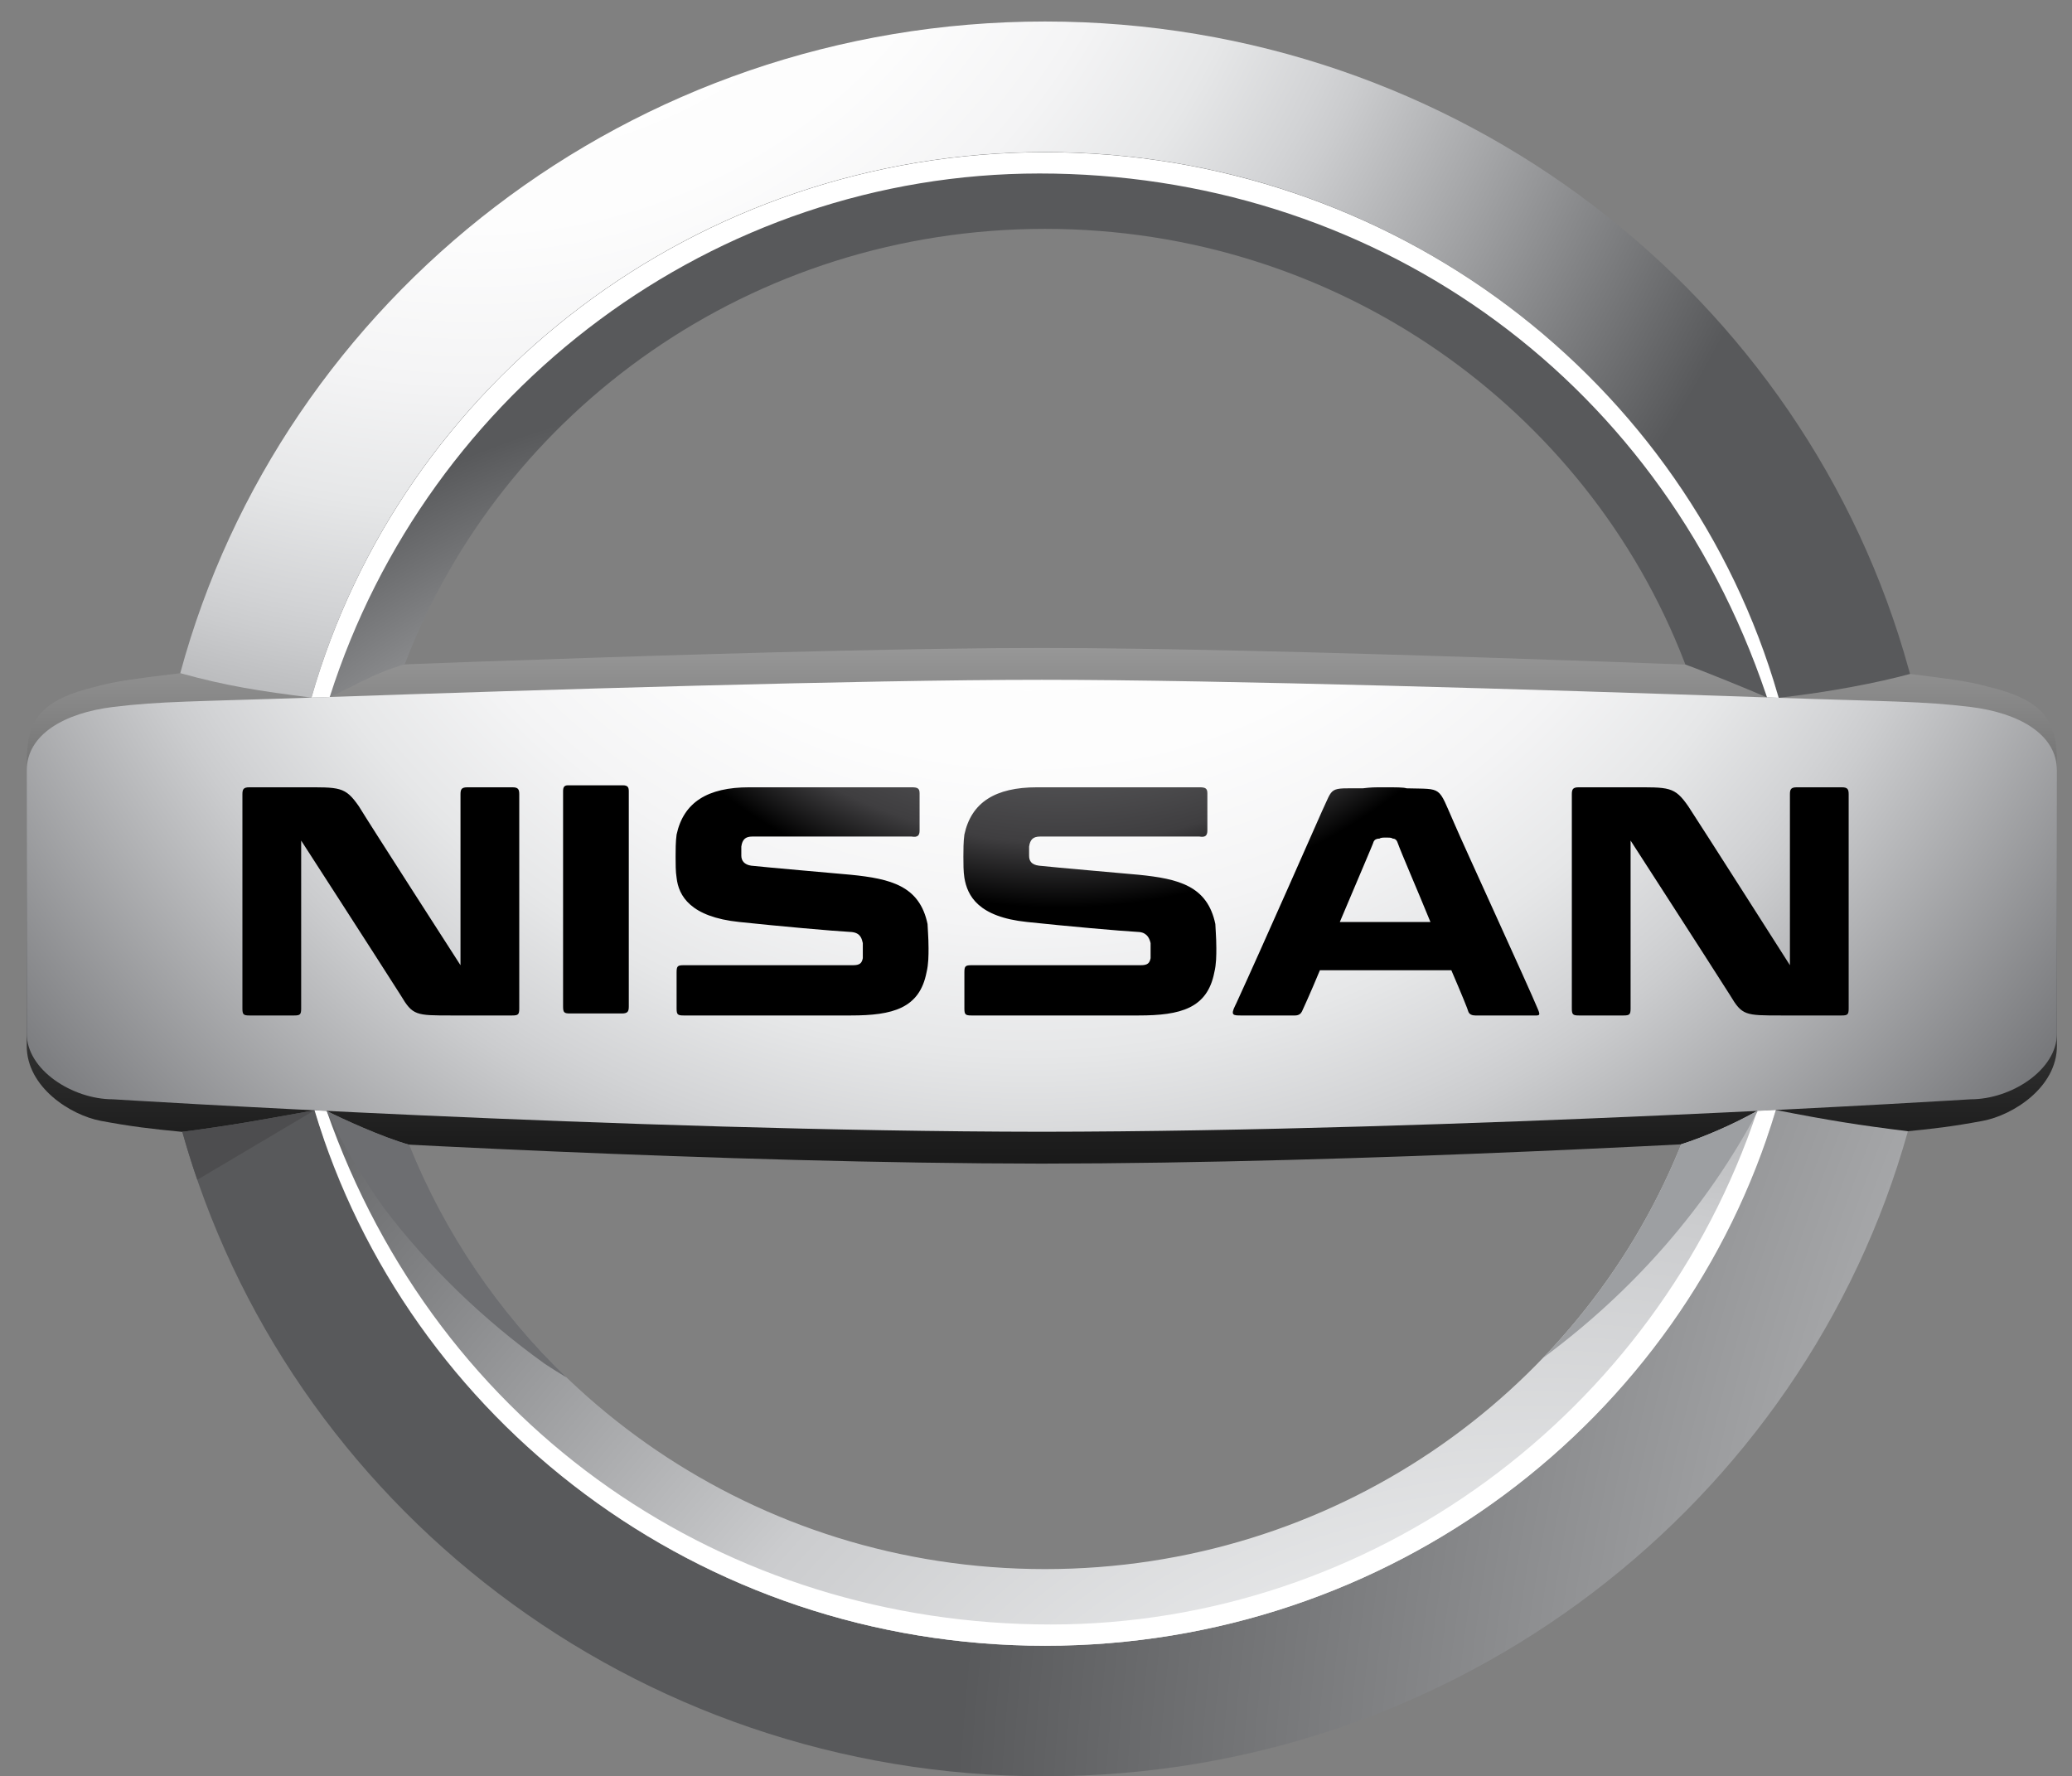
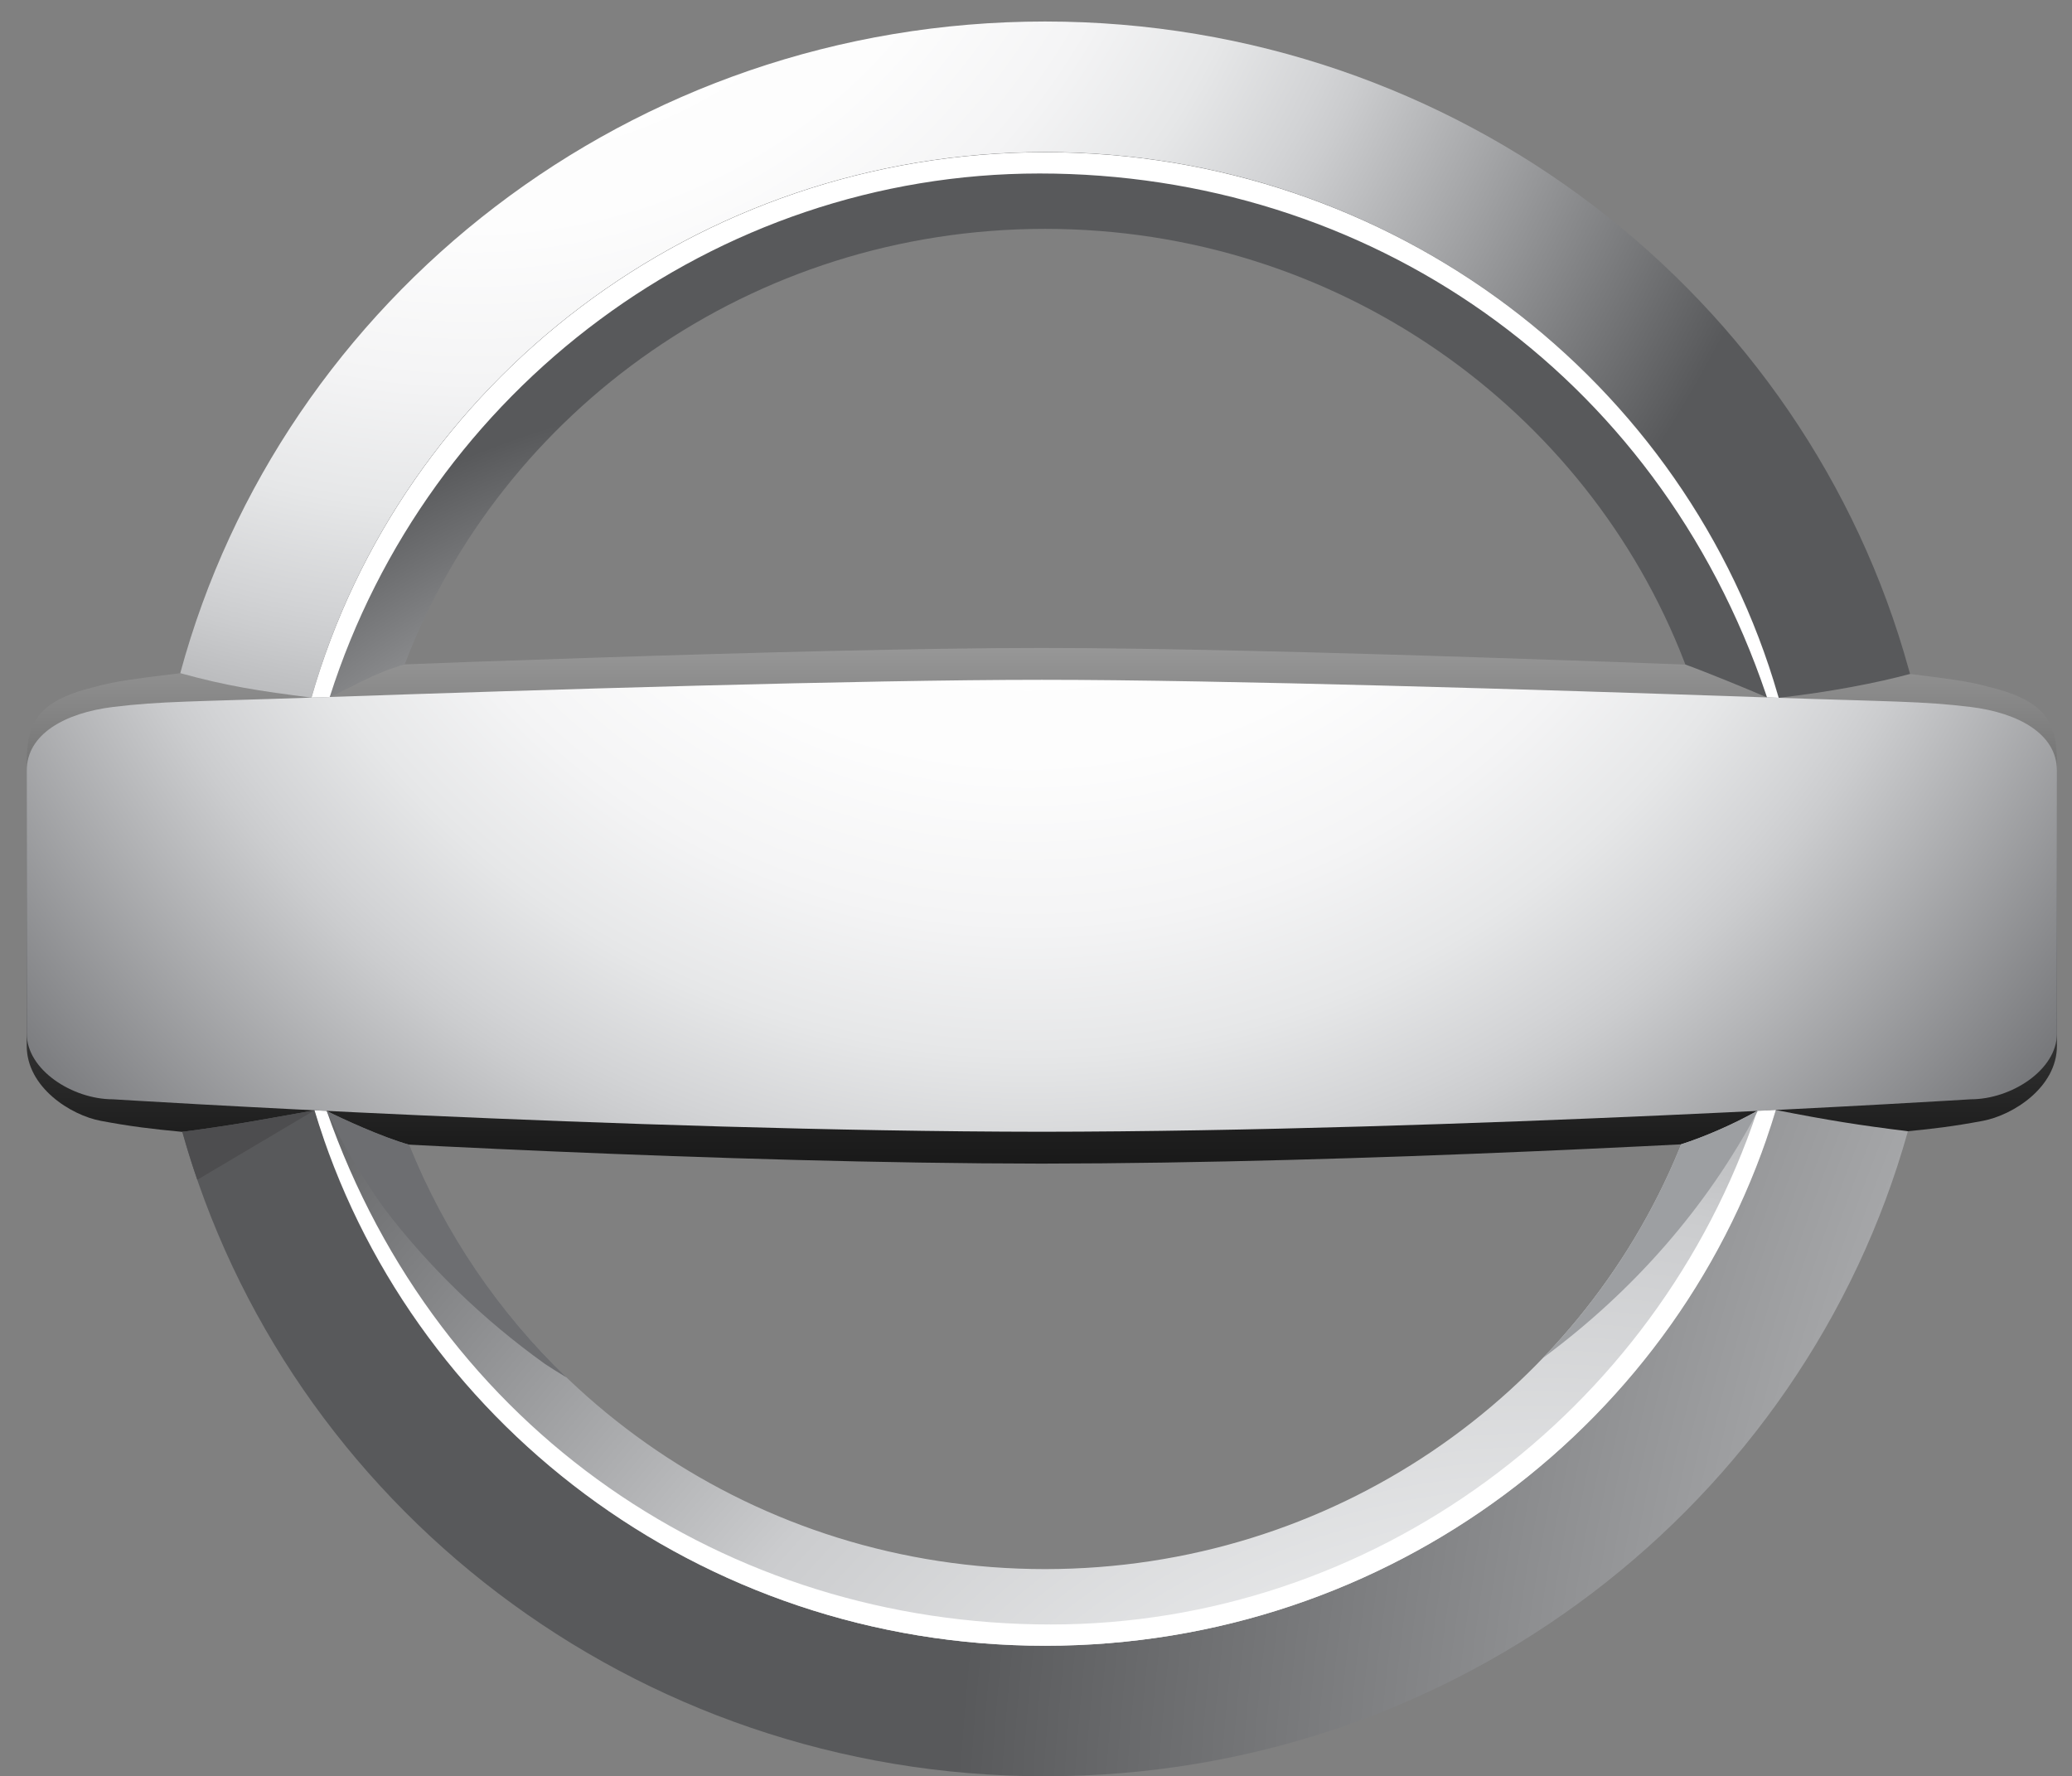
<svg xmlns="http://www.w3.org/2000/svg" version="1.1" x="0px" y="0px" width="800px" height="685.871px" viewBox="0 0 800 685.871" enable-background="new 0 0 800 685.871" xml:space="preserve">
  <rect x="0" y="0" width="800" height="685.871" fill="#808080" stroke="none" />
  <g>
    <linearGradient id="SVGID_1_" gradientUnits="userSpaceOnUse" x1="402.25" y1="18.294" x2="402.25" y2="569.822">
      <stop offset="0.194" style="stop-color:#FFFFFF" />
      <stop offset="0.208" style="stop-color:#F8F8F8" />
      <stop offset="0.366" style="stop-color:#AEAEAE" />
      <stop offset="0.513" style="stop-color:#707070" />
      <stop offset="0.647" style="stop-color:#404040" />
      <stop offset="0.764" style="stop-color:#1D1D1D" />
      <stop offset="0.86" style="stop-color:#080808" />
      <stop offset="0.922" style="stop-color:#000000" />
    </linearGradient>
    <path fill="url(#SVGID_1_)" d="M767.206,265.052c-7.236-2.044-15.312-3.006-32.303-5.125c-70.32-2.917-244.1-9.732-332.653-9.732   c-88.554,0-262.333,6.815-332.646,9.732c-16.999,2.119-25.074,3.081-32.311,5.125c-22.103,5.261-26.97,13.275-26.97,29.257v109.558   c0,15.98,16.965,26.755,28.665,28.936c11.7,2.181,19.106,3.061,31.413,4.246c62.894,3.926,208.811,12.131,331.85,12.253   c123.038-0.122,268.956-8.327,331.849-12.253c12.308-1.186,19.713-2.065,31.413-4.246c11.699-2.181,28.665-12.955,28.665-28.936   V294.309C794.177,278.328,789.31,270.313,767.206,265.052z" />
    <radialGradient id="SVGID_2_" cx="368.169" cy="344.271" r="79.066" gradientTransform="matrix(6.913 0 0 6.979 -2362.989 -2530.414)" gradientUnits="userSpaceOnUse">
      <stop offset="0.202" style="stop-color:#FFFFFF" />
      <stop offset="0.39" style="stop-color:#FDFDFD" />
      <stop offset="0.499" style="stop-color:#F4F4F5" />
      <stop offset="0.588" style="stop-color:#E6E7E8" />
      <stop offset="0.666" style="stop-color:#D2D3D5" />
      <stop offset="0.689" style="stop-color:#CBCCCE" />
      <stop offset="1" style="stop-color:#58595B" />
    </radialGradient>
    <path fill="url(#SVGID_2_)" d="M120.257,269.359c34.6-121.505,148.288-210.648,283.235-210.648   c134.568,0,248.021,88.66,282.951,209.673c0.114,0.43,0.182,0.647,0.304,1.057c20.07-2.276,38.036-5.786,50.727-9.214   c-0.222-0.777-0.29-0.941-0.485-1.704C697.284,114.373,563.02,8.304,403.492,8.304c-160.061,0-294.678,106.76-333.895,251.623   C87.238,264.807,100.159,266.852,120.257,269.359z" />
    <radialGradient id="SVGID_3_" cx="559.518" cy="470.913" r="164.667" gradientTransform="matrix(6.913 0 0 6.979 -2362.989 -2530.414)" gradientUnits="userSpaceOnUse">
      <stop offset="0.202" style="stop-color:#FFFFFF" />
      <stop offset="0.34" style="stop-color:#EBECED" />
      <stop offset="0.594" style="stop-color:#CBCCCE" />
      <stop offset="1" style="stop-color:#58595B" />
    </radialGradient>
    <path fill="url(#SVGID_3_)" d="M685.62,428.599c-0.345,1.084-0.736,2.27-0.919,2.861   c-36.794,118.104-148.76,204.008-281.209,204.008c-133.489,0-246.171-87.232-282.066-206.747   c-21.941,3.919-29.347,5.411-51.031,8.321c40.175,143.442,174.07,248.829,333.098,248.829   c159.096,0,293.044-105.503,333.145-249.067C717.539,434.432,706.284,432.633,685.62,428.599z" />
    <radialGradient id="SVGID_4_" cx="387.162" cy="434.575" r="50.552" gradientTransform="matrix(6.913 0 0 6.979 -2362.989 -2530.414)" gradientUnits="userSpaceOnUse">
      <stop offset="0.202" style="stop-color:#FFFFFF" />
      <stop offset="0.34" style="stop-color:#EBECED" />
      <stop offset="0.594" style="stop-color:#CBCCCE" />
      <stop offset="1" style="stop-color:#58595B" />
    </radialGradient>
    <path fill="url(#SVGID_4_)" d="M127.319,269.093c8.331-3.469,16.385-9.009,28.948-12.574   C193.716,158.302,290.263,88.37,403.485,88.37c112.878,0,209.182,69.51,246.867,167.25c0.134,0.327,0.27,0.736,0.378,0.981   c6.474,2.269,25.579,10.086,31.514,12.703c0.844,0.021,2.64,0.082,4.503,0.137c-0.115-0.375-0.203-0.695-0.317-1.057   C651.486,147.412,538.041,58.776,403.485,58.776c-134.913,0-248.602,89.113-283.214,210.583   C122.276,269.359,126.083,269.182,127.319,269.093z" />
    <path fill="#FFFFFF" d="M401.345,66.988c126.258,0,238.171,75.994,280.554,201.253c0.102,0.293,0.209,0.654,0.345,1.063   c0.661,0,3.064,0.088,4.503,0.137c-0.122-0.457-0.224-0.716-0.317-1.057C651.486,147.412,538.041,58.776,403.485,58.776   c-134.913,0-248.602,89.113-283.214,210.583c2.701-0.041,3.997-0.041,7.048-0.266C165.22,150.178,276.025,66.988,401.345,66.988z" />
    <radialGradient id="SVGID_5_" cx="427.957" cy="486.267" r="95.921" gradientTransform="matrix(6.913 0 0 6.979 -2362.989 -2530.414)" gradientUnits="userSpaceOnUse">
      <stop offset="0.202" style="stop-color:#FFFFFF" />
      <stop offset="0.34" style="stop-color:#EBECED" />
      <stop offset="0.594" style="stop-color:#CBCCCE" />
      <stop offset="1" style="stop-color:#58595B" />
    </radialGradient>
    <path fill="url(#SVGID_5_)" d="M678.457,428.953c-9.061,5.111-20.354,10.031-29.381,12.907c-0.122,0.293-0.636,1.595-0.749,1.888   C609.285,538.79,514.378,605.87,403.485,605.87c-111.575,0-206.974-67.904-245.564-163.874   c-10.383-2.917-25.91-10.059-31.784-13.043c-2.194-0.109-3.382-0.164-4.732-0.232c35.896,119.508,148.591,206.747,282.08,206.747   c132.881,0,245.151-86.442,281.581-205.104c0.066-0.225,0.479-1.533,0.554-1.765C683.533,428.694,680.32,428.953,678.457,428.953z" />
    <radialGradient id="SVGID_6_" cx="399.24" cy="373.79" r="76.225" gradientTransform="matrix(6.913 0 0 6.979 -2362.989 -2530.414)" gradientUnits="userSpaceOnUse">
      <stop offset="0.202" style="stop-color:#FFFFFF" />
      <stop offset="0.405" style="stop-color:#FDFDFD" />
      <stop offset="0.523" style="stop-color:#F4F4F5" />
      <stop offset="0.619" style="stop-color:#E6E7E8" />
      <stop offset="0.703" style="stop-color:#D2D3D5" />
      <stop offset="0.728" style="stop-color:#CBCCCE" />
      <stop offset="1" style="stop-color:#6D6E71" />
    </radialGradient>
    <path fill="url(#SVGID_6_)" d="M760.921,272.984c-18.627-2.29-31.326-2.044-76.698-3.625c-2.06-0.069-4.152-0.137-6.279-0.211   c-82.269-2.842-205.84-6.652-275.693-6.652c-69.853,0-193.425,3.81-275.701,6.652c-2.12,0.074-4.212,0.142-6.271,0.211   c-45.374,1.581-58.073,1.335-76.699,3.625c-18.62,2.304-33.255,10.536-33.255,24.541v101.584c0,14.005,17.626,25.359,33.255,25.359   c0,0,198.88,12.39,358.671,12.532c159.791-0.143,358.671-12.532,358.671-12.532c15.628,0,33.256-11.354,33.256-25.359V297.525   C794.177,283.521,779.54,275.288,760.921,272.984z" />
    <radialGradient id="SVGID_7_" cx="401.006" cy="381.423" r="51.342" gradientTransform="matrix(6.913 0 0 6.979 -2362.989 -2530.414)" gradientUnits="userSpaceOnUse">
      <stop offset="0.111" style="stop-color:#6D6E71" />
      <stop offset="0.248" style="stop-color:#6B6C6E" />
      <stop offset="0.355" style="stop-color:#636466" />
      <stop offset="0.451" style="stop-color:#555557" />
      <stop offset="0.541" style="stop-color:#3F3E40" />
      <stop offset="0.611" style="stop-color:#000000" />
    </radialGradient>
-     <path fill-rule="evenodd" clip-rule="evenodd" fill="url(#SVGID_7_)" d="M561.514,317.971c-6.534-14.748-4.226-13.201-18.45-13.582   c-1.154-0.396-4.232-0.396-8.459-0.396c-4.233,0-5.002,0-8.459,0.396c-13.455,0-11.152-0.777-15.764,8.927   c0,0-23.075,52.394-33.067,74.127l-0.385,0.777c-1.923,3.878-0.769,3.878,2.31,3.878h20.767c1.532,0,2.302-0.771,2.68-1.547   c0,0,3.079-6.604,6.927-15.913h50.748c3.848,8.928,6.535,15.525,6.535,15.913c0.391,1.165,1.539,1.547,2.693,1.547h21.535   c3.072,0,3.842,0.395,2.694-2.325C589.964,380.457,564.979,326.114,561.514,317.971L561.514,317.971z M517.302,356.005   c6.535-15.524,13.069-30.66,13.069-31.049c0.386-0.777,1.155-1.165,2.31-1.165c0.385-0.388,1.539-0.388,2.688-0.388   c0.775,0,1.924,0,2.309,0.388c0.77,0,1.539,0.388,1.924,1.554c1.539,4.266,7.304,17.466,12.692,30.66H517.302L517.302,356.005z    M240.467,303.223c1.924,0,2.309,0.77,2.309,2.323v83.062c0,1.942-0.385,2.719-2.687,2.719h-19.998   c-2.301,0-2.686-0.389-2.686-2.719v-83.062c0-1.553,0.385-2.323,1.917-2.323H240.467L240.467,303.223z M197.793,303.993   c2.303,0,2.694,0.777,2.694,2.719v82.672c0,2.331-0.391,2.713-2.694,2.713H174.34c-13.839,0-14.994,0-19.605-7.756   c-9.614-15.143-38.454-59.774-38.454-59.774v64.817c0,2.331-0.385,2.713-2.687,2.713h-17.31c-2.302,0-2.688-0.382-2.688-2.713   v-82.672c0-1.942,0.385-2.719,2.688-2.719c0,0,4.617,0,19.997,0c14.994,0,16.918-0.382,22.306,7.381   c4.227,6.985,39.21,61.321,39.21,61.321v-65.982c0-1.942,0.384-2.719,2.693-2.719H197.793L197.793,303.993z M711.077,303.993   c2.309,0,2.694,0.777,2.694,2.719v82.672c0,2.331-0.386,2.713-2.694,2.713h-23.445c-13.848,0-15.002,0-19.612-7.756   c-9.613-15.143-38.448-59.774-38.448-59.774v64.817c0,2.331-0.391,2.713-2.693,2.713h-17.303c-2.303,0-2.693-0.382-2.693-2.713   v-82.672c0-1.942,0.391-2.719,2.693-2.719c0,0,4.611,0,19.996,0c14.988,0,16.919-0.382,22.299,7.381   c4.611,6.985,39.218,61.321,39.218,61.321v-65.982c0-1.942,0.385-2.719,2.693-2.719H711.077L711.077,303.993z M328.521,337.768   c15.379,1.547,26.532,4.267,29.604,19.014c0,1.158,0.385,5.042,0.385,9.316c0,2.719,0,6.208-0.769,9.316   c-2.688,13.971-13.077,16.684-29.22,16.684h-64.594c-2.308,0-2.693-0.382-2.693-2.713v-13.971c0-2.33,0.385-2.719,2.693-2.719   c0,0,64.209,0,65.357,0c2.693,0,3.463-0.777,3.848-2.719c0-1.554,0-2.331,0-3.489c0-1.165,0-1.942,0-2.331   c-0.385-1.554-0.77-3.884-4.226-4.266c-7.305-0.388-28.84-2.331-43.45-3.885c-18.843-1.942-23.453-10.086-24.223-17.079   c-0.385-2.331-0.385-5.438-0.385-8.15c0-2.331,0-5.82,0.385-8.539c2.693-12.424,11.923-18.244,28.064-18.244h62.67   c2.315,0,3.085,0.396,3.085,2.33v14.366c0,1.936-0.77,2.713-3.085,2.324c0,0-59.977,0-61.516,0c-2.687,0-3.842,1.166-4.227,3.878   c0,0.388,0,0.777,0,1.553c0,0.777,0,1.166,0,1.943c0,1.942,1.155,3.496,3.841,3.877   C297.378,335.049,320.063,336.984,328.521,337.768L328.521,337.768z M439.631,337.768c15.386,1.547,26.538,4.267,29.61,19.014   c0,1.158,0.385,5.042,0.385,9.316c0,2.719,0,6.208-0.77,9.316c-2.688,13.971-13.07,16.684-29.226,16.684h-64.588   c-2.309,0-2.693-0.382-2.693-2.713v-13.971c0-2.33,0.384-2.719,2.693-2.719c0,0,64.21,0,65.364,0c2.687,0,3.456-0.777,3.841-2.719   c0-1.554,0-2.331,0-3.489c0-1.165,0-1.942,0-2.331c-0.385-1.554-1.154-3.884-4.232-4.266c-7.305-0.388-28.834-2.331-43.444-3.885   c-18.841-1.942-23.068-10.086-24.222-17.079c-0.385-2.331-0.385-5.438-0.385-8.15c0-2.331,0-5.82,0.385-8.539   c2.693-12.424,11.922-18.244,28.063-18.244h62.678c2.302,0,3.078,0.396,3.078,2.33v14.366c0,1.936-0.776,2.713-3.078,2.324   c0,0-59.977,0-61.522,0c-2.688,0-3.841,1.166-4.227,3.878c0,0.388,0,0.777,0,1.553c0,0.777,0,1.166,0,1.943   c0,1.942,0.77,3.496,3.849,3.877C408.495,335.049,431.178,336.984,439.631,337.768L439.631,337.768z" />
    <path fill="#FFFFFF" d="M678.457,428.953C639.429,545.83,529.656,627.255,405.673,627.255   c-125.259,0-236.402-74.801-279.535-198.302c-1.586-0.082-3.153-0.15-4.699-0.232c35.889,119.508,148.605,206.747,282.101,206.747   c133.536,0,246.265-87.301,282.12-206.876C683.297,428.707,680.9,428.83,678.457,428.953z" />
    <path fill="#9D9FA2" d="M678.699,428.945c-0.087,0-0.169,0.008-0.242,0.008c-9.061,5.111-20.354,10.031-29.381,12.907   c-0.122,0.293-0.636,1.595-0.749,1.888c-12.355,30.075-30.313,57.354-52.592,80.594   C630.626,498.588,659.107,466.047,678.699,428.945z" />
    <path fill="#6D6E71" d="M218.79,531.906c-26.249-25.235-47.149-55.794-60.868-89.91c-10.383-2.917-25.903-10.059-31.784-13.043   c6.353,13.275,13.772,25.842,22.137,37.558c17.283,22.714,38.224,42.975,62.069,60.107   C213.118,528.444,215.934,530.21,218.79,531.906z" />
    <path fill="#4D4D4F" d="M121.426,428.728c0-0.007,0-0.007,0-0.007l-0.095,0.015c-21.867,3.911-29.285,5.403-50.936,8.307   c1.749,6.242,3.679,12.41,5.778,18.502L121.426,428.728z" />
  </g>
</svg>